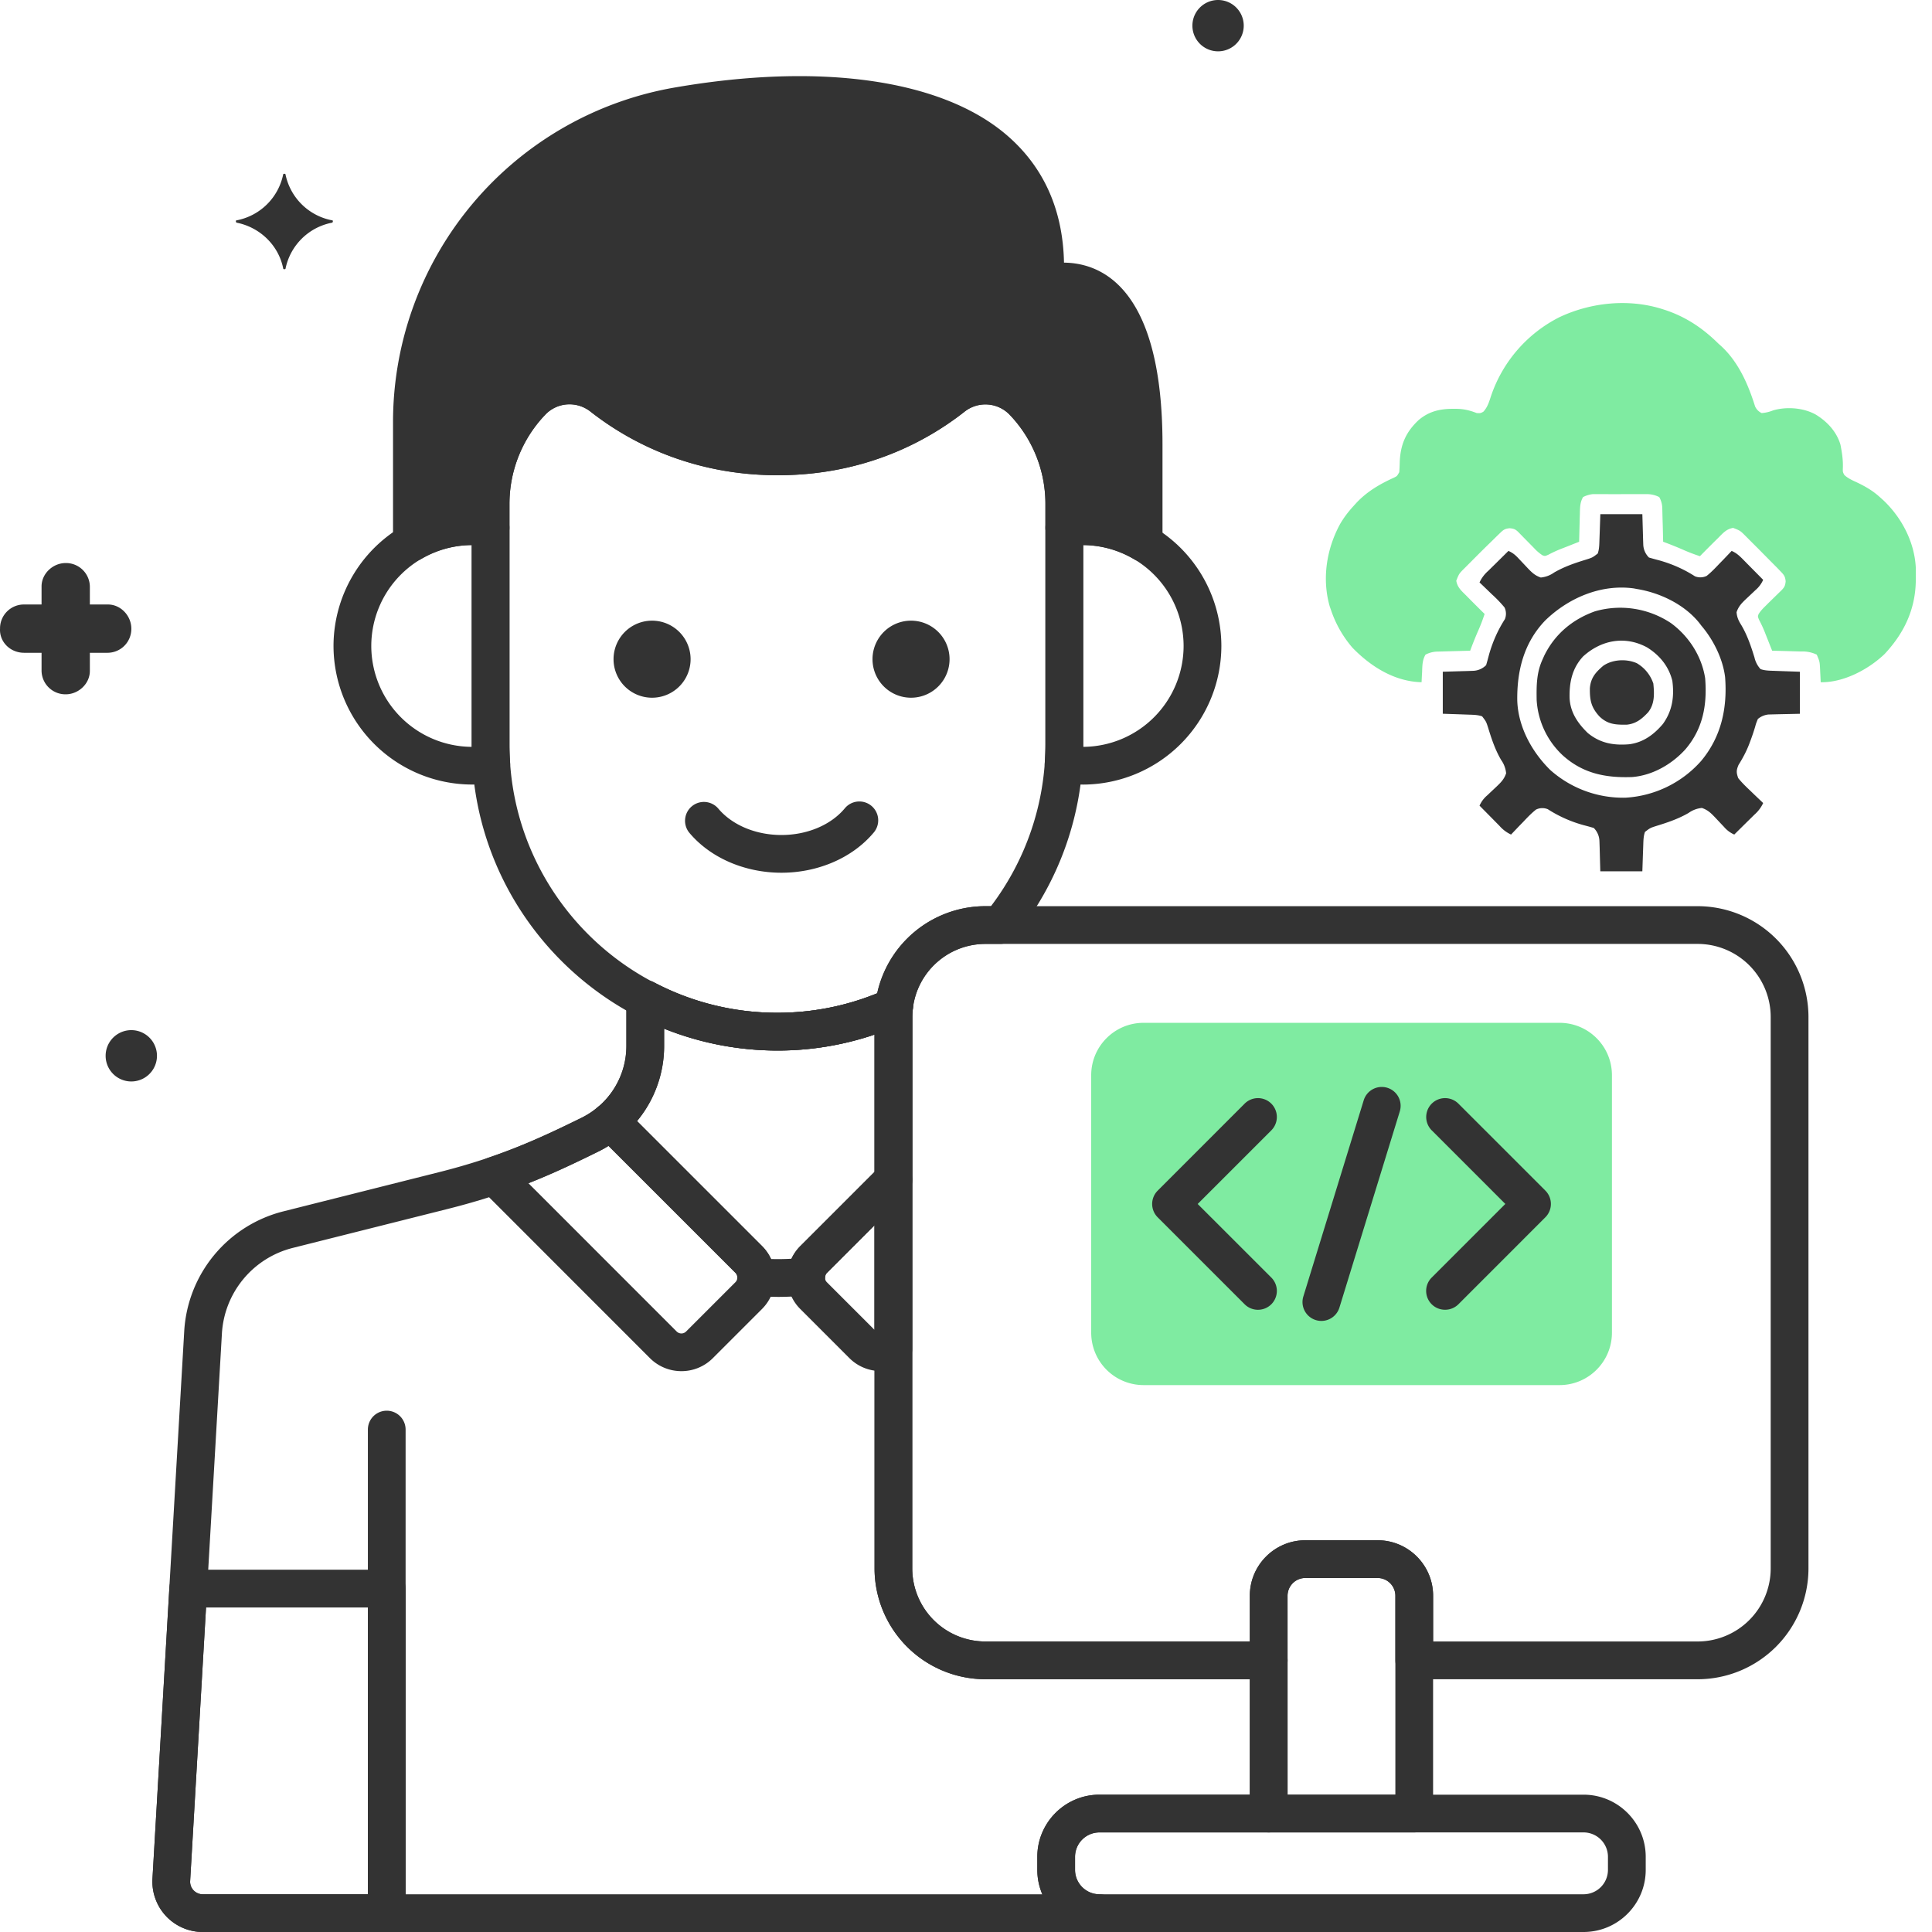
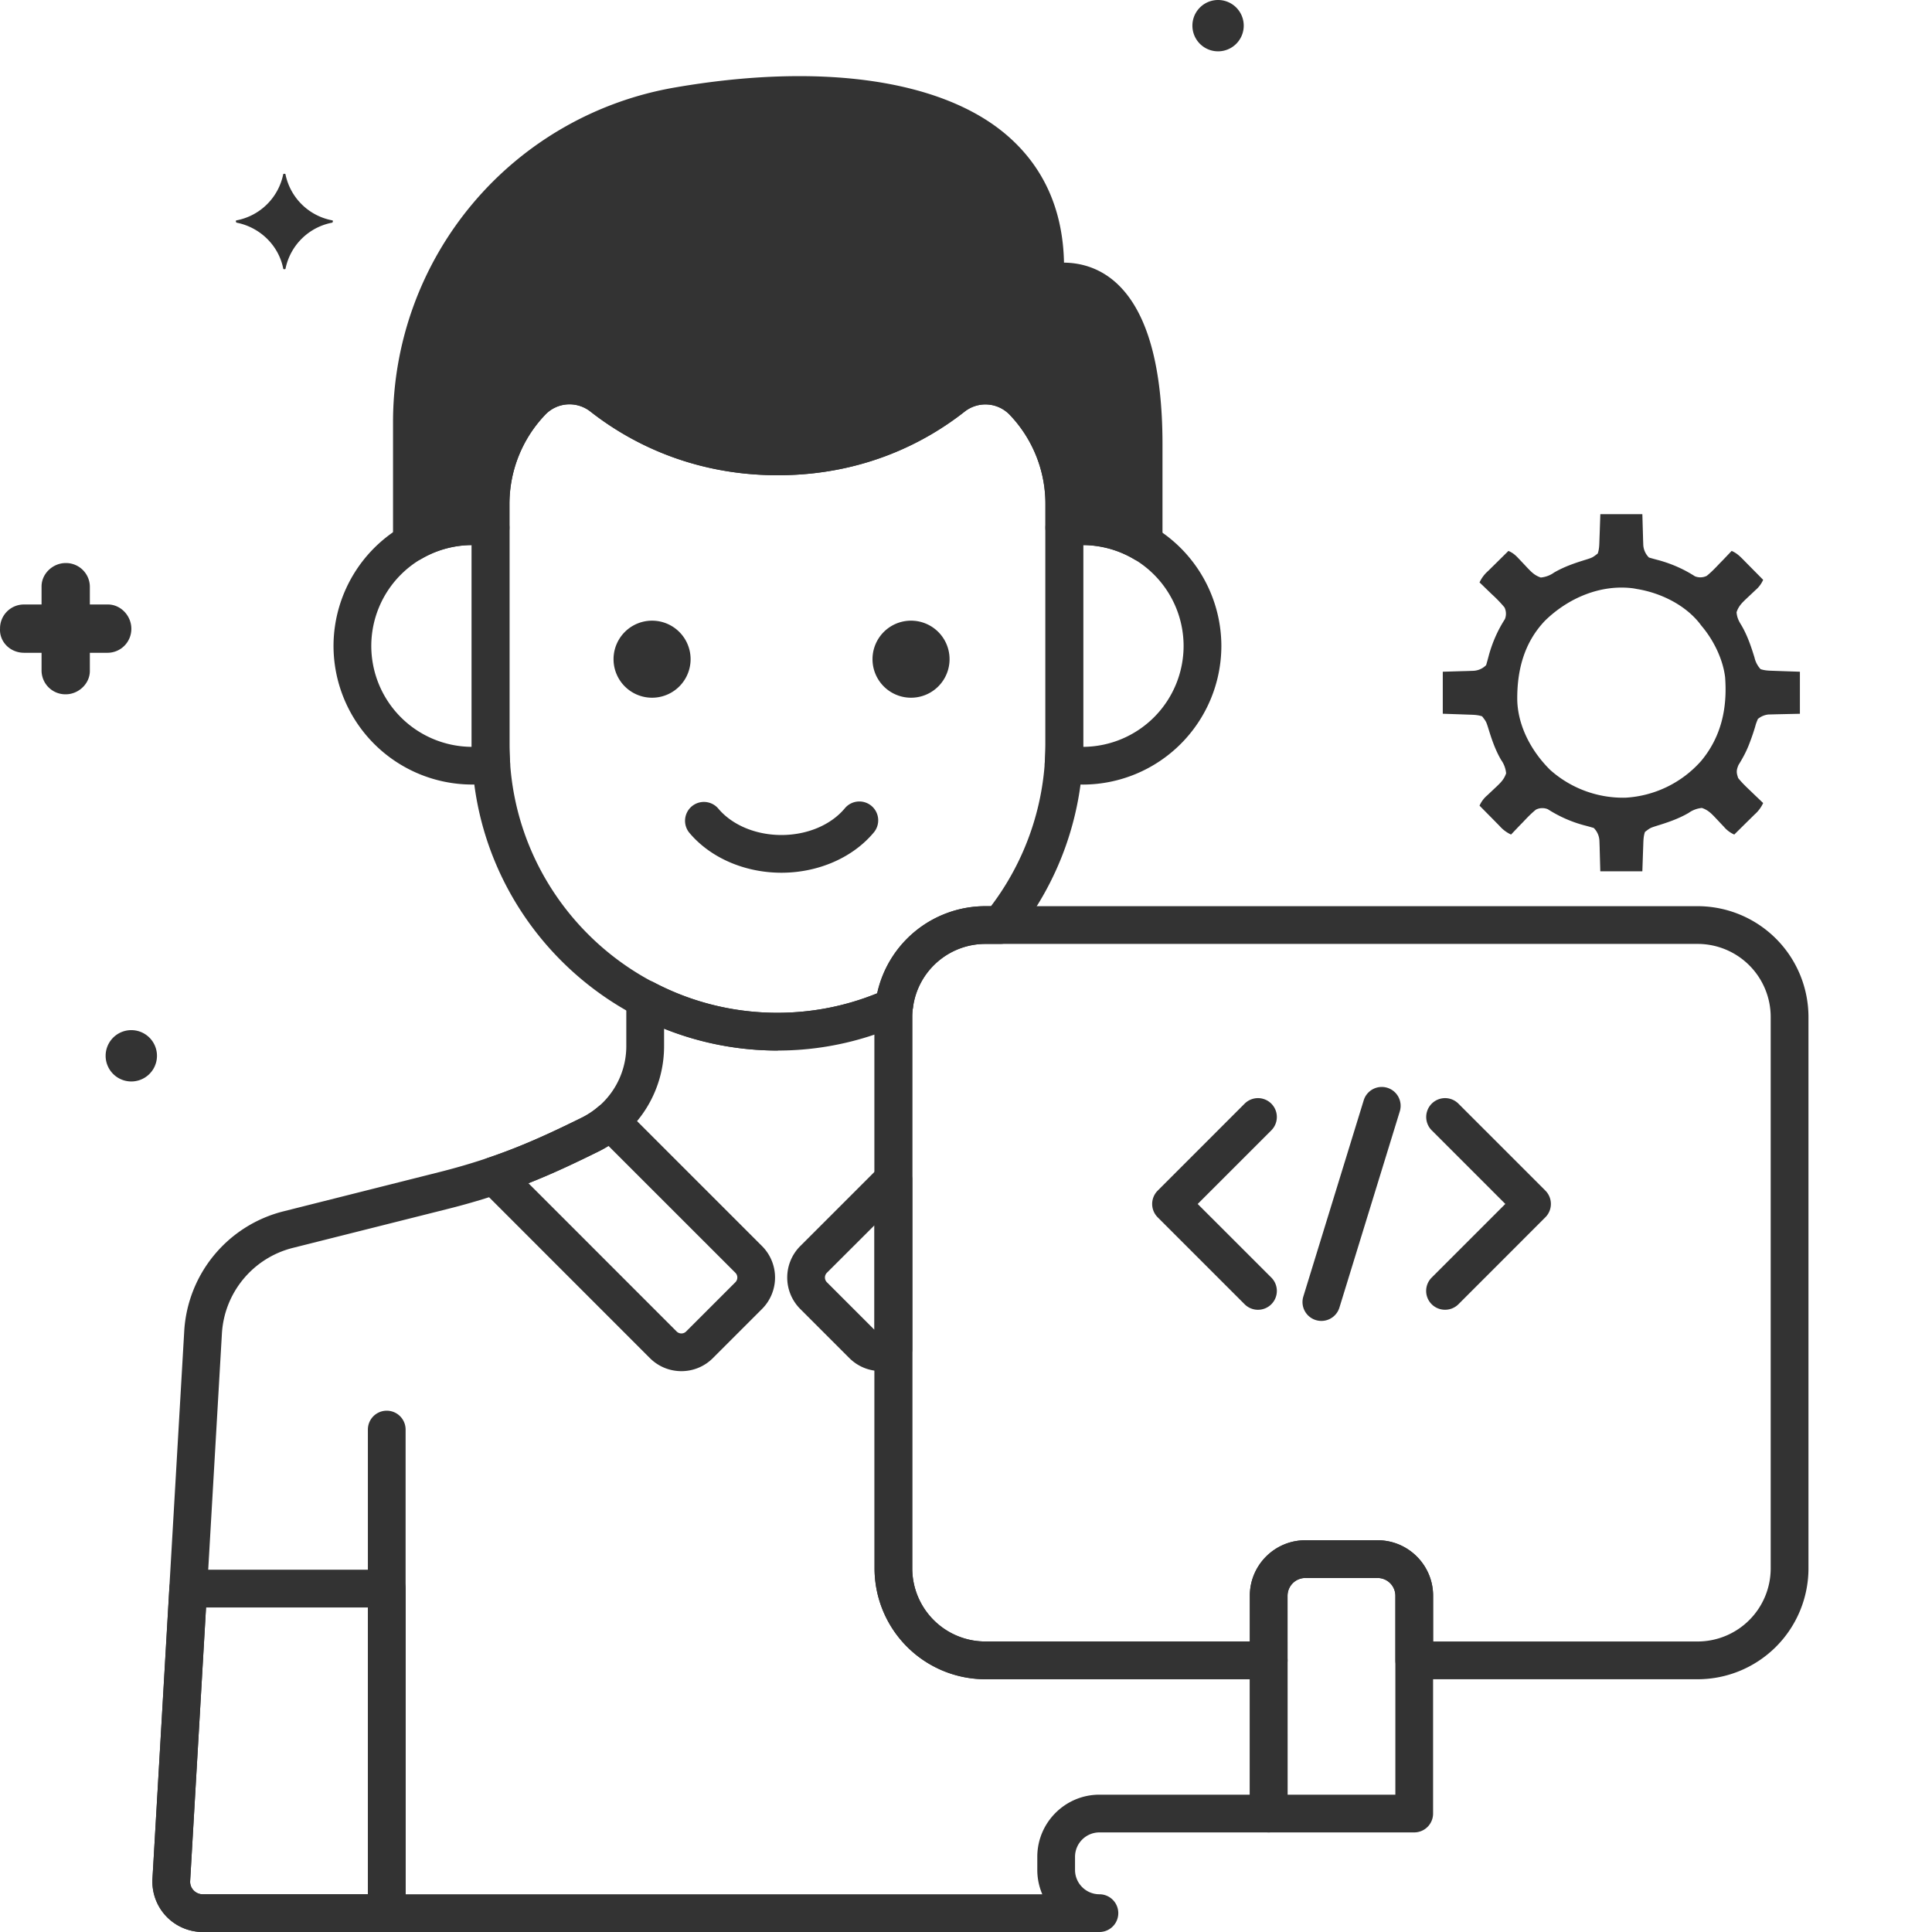
<svg xmlns="http://www.w3.org/2000/svg" width="51" height="51" fill="none">
  <path d="M28.06 7.431a.469.469 0 01-.477-.449c-.057-4.22-4.876-5.012-9.674-4.183a8.484 8.484 0 00-7.042 8.358v3.166a3.142 3.142 0 012.077-.394v-.623a3.92 3.92 0 011.082-2.702l.003-.002a1.387 1.387 0 011.861-.127c.896.702 2.449 1.572 4.635 1.572 2.18 0 3.725-.866 4.617-1.567a1.387 1.387 0 011.865.125 3.916 3.916 0 011.082 2.701v.623a3.141 3.141 0 012.094.405v-2.6c0-3.778-1.365-4.303-2.123-4.303z" fill="#333" />
-   <path d="M41.168 36.563h-10.98a1.383 1.383 0 01-1.383-1.383v-6.797c0-.764.619-1.383 1.382-1.383h10.981c.764 0 1.383.619 1.383 1.383v6.797c0 .763-.62 1.383-1.383 1.383z" fill="#7FEBA1" />
  <path d="M29.023 51H5.352c-.364 0-.716-.152-.966-.416a1.334 1.334 0 01-.362-.987l.838-14.437a3.47 3.47 0 012.63-3.186l4.099-1.032c1.6-.402 2.65-.888 3.76-1.436a2.105 2.105 0 001.182-1.9v-1.232a.498.498 0 01.73-.442 6.955 6.955 0 003.257.803c.997 0 1.964-.208 2.875-.617a.498.498 0 01.7.51c-.01.08-.014.15-.014.217v14.558a1.93 1.93 0 001.928 1.928h7.482c.275 0 .498.223.498.498v4.044a.498.498 0 01-.498.498h-4.47a.645.645 0 00-.643.644v.345c0 .355.288.644.644.644a.498.498 0 110 .996zM17.53 27.151v.455a3.094 3.094 0 01-1.737 2.793c-1.163.574-2.264 1.083-3.958 1.51l-4.1 1.031a2.48 2.48 0 00-1.878 2.277L5.02 49.654a.328.328 0 00.09.246c.064.067.15.104.242.104h22.162a1.632 1.632 0 01-.132-.644v-.345c0-.904.736-1.64 1.64-1.64h3.971v-3.048H26.01a2.928 2.928 0 01-2.924-2.924V27.31a7.95 7.95 0 01-2.565.422 8.043 8.043 0 01-2.991-.58z" fill="#333" />
  <path d="M10.209 50.815a.498.498 0 01-.498-.498v-12.58a.498.498 0 11.996 0v12.58a.498.498 0 01-.498.498zm10.419-27.777c-.97 0-1.879-.395-2.433-1.057a.498.498 0 01.763-.64c.368.439.992.701 1.67.701.677 0 1.302-.262 1.67-.701a.498.498 0 11.763.64c-.555.662-1.465 1.057-2.433 1.057zm3.421-4.62a1.017 1.017 0 100-2.034 1.017 1.017 0 000 2.034zm-6.836 0a1.017 1.017 0 100-2.034 1.017 1.017 0 000 2.034zm15.995 16.157a.497.497 0 01-.353-.146l-2.295-2.295a.498.498 0 010-.704l2.295-2.296a.498.498 0 11.705.704l-1.944 1.944 1.944 1.943a.498.498 0 01-.352.85zm4.939-.001a.497.497 0 01-.353-.85l1.943-1.943-1.943-1.943a.498.498 0 11.705-.704l2.295 2.295a.498.498 0 010 .704l-2.295 2.296a.497.497 0 01-.352.145zm-3.266.295a.498.498 0 01-.476-.645l1.594-5.18a.498.498 0 11.952.294l-1.594 5.18a.498.498 0 01-.476.351zM8.772 5.817a1.553 1.553 0 01-1.236-1.215c0-.02-.06-.02-.06 0a1.553 1.553 0 01-1.234 1.215c-.02 0-.02.04 0 .06.617.12 1.115.598 1.235 1.215 0 .02.06.02.06 0a1.553 1.553 0 011.235-1.215c.02-.02.02-.06 0-.06zM.639 17.232h.458v.459a.63.63 0 00.637.637c.339 0 .638-.279.638-.617v-.479h.458a.63.63 0 00.637-.637c0-.339-.279-.638-.617-.638h-.478V15.5a.63.63 0 00-.638-.637c-.338 0-.637.279-.637.617v.477H.639a.63.63 0 00-.638.638c-.02.339.259.637.638.637-.02 0-.02 0 0 0zm2.827 11.316a.677.677 0 100-1.355.677.677 0 000 1.355zM32.154 1.355a.677.677 0 100-1.355.677.677 0 000 1.355z" fill="#333" />
-   <path d="M20.523 27.731c-4.45 0-8.07-3.62-8.07-8.07v-6.355c0-1.14.433-2.22 1.22-3.045a1.881 1.881 0 012.531-.178c.854.668 2.299 1.465 4.328 1.465 2.024 0 3.461-.794 4.31-1.46a1.88 1.88 0 012.532.172 4.394 4.394 0 011.22 3.046v6.355a8.074 8.074 0 01-1.806 5.072.498.498 0 01-.387.184h-.388c-.98 0-1.804.736-1.915 1.711a.498.498 0 01-.29.398 7.96 7.96 0 01-3.285.705zm-5.491-17.058a.875.875 0 00-.636.272 3.405 3.405 0 00-.947 2.361v6.355c0 3.9 3.174 7.074 7.074 7.074.91 0 1.794-.173 2.634-.514a2.923 2.923 0 012.856-2.3h.146a7.073 7.073 0 001.438-4.26v-6.355a3.4 3.4 0 00-.944-2.358.888.888 0 00-1.197-.076c-.971.763-2.615 1.673-4.924 1.673-2.313 0-3.964-.912-4.942-1.678a.903.903 0 00-.558-.194z" fill="#333" />
+   <path d="M20.523 27.731c-4.45 0-8.07-3.62-8.07-8.07v-6.355c0-1.14.433-2.22 1.22-3.045a1.881 1.881 0 012.531-.178c.854.668 2.299 1.465 4.328 1.465 2.024 0 3.461-.794 4.31-1.46a1.88 1.88 0 012.532.172 4.394 4.394 0 011.22 3.046v6.355a8.074 8.074 0 01-1.806 5.072.498.498 0 01-.387.184h-.388c-.98 0-1.804.736-1.915 1.711zm-5.491-17.058a.875.875 0 00-.636.272 3.405 3.405 0 00-.947 2.361v6.355c0 3.9 3.174 7.074 7.074 7.074.91 0 1.794-.173 2.634-.514a2.923 2.923 0 012.856-2.3h.146a7.073 7.073 0 001.438-4.26v-6.355a3.4 3.4 0 00-.944-2.358.888.888 0 00-1.197-.076c-.971.763-2.615 1.673-4.924 1.673-2.313 0-3.964-.912-4.942-1.678a.903.903 0 00-.558-.194z" fill="#333" />
  <path d="M28.581 20.71c-.183 0-.374-.016-.584-.05a.498.498 0 01-.418-.525c.012-.182.018-.333.018-.474v-5.732c0-.246.18-.455.422-.492a3.664 3.664 0 014.222 3.615 3.664 3.664 0 01-3.66 3.659zm.012-6.322v5.327a2.666 2.666 0 002.651-2.664 2.666 2.666 0 00-2.65-2.663zM12.464 20.71a3.664 3.664 0 01-3.66-3.659 3.664 3.664 0 014.223-3.615.498.498 0 01.421.492v5.733c0 .141.006.292.018.474a.498.498 0 01-.417.525 3.63 3.63 0 01-.585.05zm-.012-6.322a2.666 2.666 0 00-2.651 2.664 2.666 2.666 0 002.651 2.663v-5.327z" fill="#333" />
  <path d="M30.189 14.831a.498.498 0 01-.255-.07 2.658 2.658 0 00-1.763-.34.498.498 0 01-.575-.492v-.623a3.4 3.4 0 00-.944-2.358.888.888 0 00-1.196-.076c-.972.763-2.616 1.673-4.925 1.673-2.313 0-3.964-.912-4.942-1.678a.888.888 0 00-1.194.078 3.405 3.405 0 00-.947 2.361v.623a.497.497 0 01-.574.492 2.658 2.658 0 00-1.75.332.499.499 0 01-.749-.43v-3.166a8.963 8.963 0 017.455-8.85c3.804-.656 6.97-.215 8.688 1.211 1.011.84 1.54 1.989 1.569 3.415.98.009 2.6.653 2.6 4.8v2.6a.498.498 0 01-.498.498zm-1.596-1.439c.373.001.743.06 1.098.174v-1.832c0-2.418-.593-3.805-1.625-3.805a.969.969 0 01-.975-.94c-.015-1.141-.422-2.051-1.21-2.705C24.39 3.044 21.517 2.682 18 3.29a7.97 7.97 0 00-6.629 7.868v2.404c.35-.11.714-.168 1.081-.169v-.086c0-1.14.433-2.22 1.22-3.045a1.881 1.881 0 012.531-.178c.854.668 2.299 1.465 4.328 1.465 2.025 0 3.461-.794 4.31-1.46a1.88 1.88 0 012.532.172 4.394 4.394 0 011.22 3.046v.086zM17.987 36.195c-.3 0-.6-.114-.83-.343l-4.464-4.465a.498.498 0 01.192-.823c.862-.293 1.583-.622 2.469-1.058.153-.076.3-.173.436-.29a.498.498 0 01.675.027l3.651 3.651a1.174 1.174 0 010 1.659l-1.3 1.3a1.169 1.169 0 01-.829.342zm-.125-1.047c.07.069.181.069.25 0l1.3-1.3a.177.177 0 000-.25l-3.35-3.349a3.043 3.043 0 01-.268.15c-.66.326-1.236.595-1.845.835l3.913 3.914zm5.389 1.045c-.303 0-.603-.117-.827-.34l-1.3-1.3a1.174 1.174 0 010-1.659l2.107-2.106a.498.498 0 01.85.352v4.469c0 .18-.097.345-.254.433-.18.102-.378.151-.576.151zm-.166-3.85l-1.257 1.255a.177.177 0 000 .25l1.257 1.257v-2.763zM10.209 51H5.352c-.363 0-.715-.152-.965-.416a1.333 1.333 0 01-.362-.987l.447-7.69a.498.498 0 01.497-.47h5.24c.275 0 .498.223.498.498v8.567a.498.498 0 01-.498.498zm-4.77-8.566l-.42 7.22a.328.328 0 00.091.246c.064.067.15.104.242.104h4.359v-7.57H5.439z" fill="#333" />
-   <path d="M20.523 34.234a8.46 8.46 0 01-.595-.023.498.498 0 01-.463-.49.173.173 0 00-.051-.122l-3.651-3.651a.498.498 0 01.03-.731c.472-.404.744-.991.744-1.61v-1.233a.498.498 0 01.73-.441 6.955 6.955 0 003.256.802c.998 0 1.965-.208 2.877-.617a.497.497 0 01.699.51c-.01.08-.014.151-.014.218v4.294a.498.498 0 01-.146.352L21.833 33.6a.175.175 0 00-.05.118.498.498 0 01-.45.477 8.59 8.59 0 01-.81.04zm-.168-.999c.188.005.358.002.54-.007.057-.123.135-.236.233-.334l1.96-1.96v-3.625a7.951 7.951 0 01-2.565.422c-1.021 0-2.041-.2-2.99-.58v.455a3.11 3.11 0 01-.717 1.986l3.302 3.302c.1.1.18.216.237.341zM41.802 51H29.023c-.904 0-1.64-.736-1.64-1.64v-.345c0-.904.736-1.64 1.64-1.64h12.78c.904 0 1.64.736 1.64 1.64v.345c0 .904-.736 1.64-1.64 1.64zm-12.779-2.629a.645.645 0 00-.644.644v.345c0 .355.289.644.644.644h12.78a.645.645 0 00.643-.644v-.345a.645.645 0 00-.644-.644H29.023z" fill="#333" />
  <path d="M44.814 44.328h-7.48a.498.498 0 01-.499-.498v-1.706a.47.47 0 00-.468-.469h-1.909a.47.47 0 00-.469.469v1.706a.498.498 0 01-.498.498h-7.48a2.928 2.928 0 01-2.925-2.925V26.846a2.928 2.928 0 012.924-2.925h18.804a2.928 2.928 0 012.925 2.925v14.557a2.928 2.928 0 01-2.925 2.925zm-6.983-.997h6.983a1.93 1.93 0 001.928-1.928V26.846a1.93 1.93 0 00-1.928-1.929H26.01a1.93 1.93 0 00-1.928 1.928v14.558a1.93 1.93 0 001.928 1.928h6.983v-1.207c0-.808.657-1.465 1.465-1.465h1.909c.807 0 1.464.657 1.464 1.465v1.207z" fill="#333" />
  <path d="M37.332 48.371H33.49a.498.498 0 01-.498-.498v-5.75c0-.807.657-1.464 1.465-1.464h1.908c.808 0 1.465.657 1.465 1.465v5.75a.498.498 0 01-.498.497zm-3.344-.996h2.846v-5.251a.47.47 0 00-.469-.469h-1.908a.47.47 0 00-.47.469l.001 5.251z" fill="#333" />
-   <path d="M43.903 8.166l.068.022c.543.183.983.48 1.388.88l.075.067c.455.419.714 1.01.895 1.591a.355.355 0 00.174.178.956.956 0 00.3-.07c.356-.104.795-.072 1.12.105.305.183.557.452.66.797.04.204.072.405.064.613-.003.111-.003.111.04.191.099.09.213.14.333.195.223.107.418.219.602.387l.094.084c.491.465.828 1.115.857 1.798a10.426 10.426 0 01-.001.343c-.015.752-.314 1.373-.824 1.918-.426.408-1.086.756-1.686.744l-.005-.115-.008-.151-.003-.076c-.01-.201-.01-.201-.088-.386a.86.86 0 00-.41-.083l-.136-.004-.14-.004a81.603 81.603 0 00-.492-.013l-.024-.06a221.95 221.95 0 00-.108-.273l-.038-.095a3.222 3.222 0 00-.173-.383c-.038-.09-.038-.09-.015-.155.054-.086.116-.15.188-.22l.084-.084.088-.086.173-.169.077-.075c.077-.082.093-.118.105-.231-.013-.134-.046-.172-.139-.268l-.086-.09a96.85 96.85 0 01-.485-.49 58.831 58.831 0 01-.29-.29l-.053-.053c-.145-.146-.145-.146-.333-.22-.179.03-.266.136-.392.262l-.06.059c-.143.141-.284.283-.425.426a4.517 4.517 0 01-.447-.171 9.513 9.513 0 00-.524-.21 113.882 113.882 0 01-.01-.42 33.548 33.548 0 01-.01-.349l-.003-.124a.617.617 0 00-.08-.286.71.71 0 00-.344-.078h-.545a51.363 51.363 0 01-.574 0h-.292a.713.713 0 00-.256.078c-.077.132-.08.26-.084.41 0 .045-.002.09-.004.136l-.003.141-.004.143-.009.349-.06.024-.273.108-.095.037a3.222 3.222 0 00-.383.173c-.09.039-.09.039-.156.016a1.182 1.182 0 01-.22-.188l-.083-.085-.086-.087-.17-.173-.075-.077c-.08-.078-.117-.093-.23-.105-.135.012-.172.045-.268.138l-.09.087a96.85 96.85 0 01-.098.097l-.108.105a34.48 34.48 0 00-.462.46l-.113.113-.053.053c-.146.145-.146.145-.22.333.03.178.137.266.263.392l.059.06c.14.142.283.284.426.425a4.543 4.543 0 01-.171.446 9.512 9.512 0 00-.21.524 126.538 126.538 0 01-.563.015l-.206.006-.125.003a.72.72 0 00-.285.08c-.086.142-.084.3-.09.462l-.005.078-.009.188c-.713-.018-1.335-.409-1.82-.906a2.966 2.966 0 01-.571-1 41.328 41.328 0 00-.034-.097c-.208-.726-.084-1.514.272-2.169.1-.173.216-.325.35-.472l.08-.088c.283-.303.623-.5.998-.67.078-.039.078-.039.136-.143.007-.093.011-.184.013-.277.02-.458.165-.787.5-1.1.27-.227.555-.294.897-.295h.085c.204.001.36.038.55.112.098.005.098.005.173-.034.12-.126.16-.286.215-.447a3.636 3.636 0 011.795-2.05c.84-.396 1.848-.496 2.738-.207z" fill="#7FEBA1" />
  <path d="M42.245 13.573h1.109l.017.577.003.11.004.112a.507.507 0 00.15.345c.087.026.175.05.264.073.335.093.656.233.949.422a.38.38 0 00.311-.01c.126-.1.234-.215.345-.332l.092-.094.222-.233c.127.054.207.13.304.228a77.373 77.373 0 00.19.193l.098.099.24.243a.752.752 0 01-.204.272l-.08.076-.166.156c-.118.113-.198.193-.252.35.01.14.058.235.132.352.156.27.25.548.341.844a.672.672 0 00.16.307c.114.04.228.041.349.045l.11.004.138.005.442.015v1.11l-.6.013-.114.003-.116.003a.512.512 0 00-.28.119c-.048.119-.048.119-.073.21a5.74 5.74 0 01-.125.37l-.027.072c-.076.201-.173.38-.286.562-.059.142-.059.198-.008.345.1.126.215.235.331.345l.095.092.233.222a.903.903 0 01-.228.304l-.094.093-.099.097-.099.098-.243.24a.754.754 0 01-.272-.204l-.076-.08-.156-.166c-.113-.118-.193-.198-.35-.252a.716.716 0 00-.352.132c-.27.156-.548.25-.844.341-.169.054-.169.054-.307.16-.04.114-.041.228-.045.349a63.34 63.34 0 01-.004.11l-.005.138-.015.442h-1.11l-.016-.577c0-.037-.002-.073-.003-.11l-.004-.112a.507.507 0 00-.15-.345 7.394 7.394 0 00-.264-.073 3.413 3.413 0 01-.949-.422.38.38 0 00-.311.01c-.126.1-.235.215-.345.332l-.092.094-.222.233a.901.901 0 01-.304-.228l-.093-.094-.097-.099-.098-.099-.24-.243a.754.754 0 01.204-.272l.08-.076.166-.156c.118-.113.198-.193.252-.349a.716.716 0 00-.132-.353c-.157-.27-.25-.547-.341-.844-.054-.169-.054-.169-.16-.307-.114-.04-.228-.041-.349-.045a28.745 28.745 0 00-.11-.004l-.138-.005-.442-.015v-1.109l.577-.017c.037 0 .073-.002.11-.003l.112-.004a.506.506 0 00.345-.15c.026-.087.05-.175.073-.264.093-.335.233-.656.422-.949a.381.381 0 00-.01-.311 3.4 3.4 0 00-.332-.345l-.094-.091a28.65 28.65 0 00-.233-.223.902.902 0 01.228-.304l.094-.093.099-.097.099-.098.243-.24c.116.05.187.112.272.204l.076.08.156.166c.113.118.193.198.349.252a.715.715 0 00.353-.132c.27-.156.547-.25.844-.341.169-.054.169-.054.307-.16.04-.114.041-.228.045-.348a67.27 67.27 0 01.009-.25l.015-.441zm-1.456 2.807c-.56.583-.747 1.323-.737 2.111.022.693.381 1.35.868 1.832a2.89 2.89 0 001.989.734 2.885 2.885 0 001.997-.97c.533-.638.696-1.4.632-2.216-.06-.482-.31-.984-.624-1.352l-.05-.066c-.392-.494-1.037-.804-1.649-.904l-.09-.017c-.865-.117-1.725.253-2.336.848z" fill="#333" />
-   <path d="M44.111 16.45c.473.348.81.872.901 1.455.055.699-.055 1.325-.517 1.87-.357.397-.87.694-1.41.737-.7.025-1.3-.092-1.833-.573a2.17 2.17 0 01-.688-1.46c-.006-.372-.005-.714.15-1.059l.05-.112c.279-.568.742-.956 1.337-1.17a2.41 2.41 0 012.01.312zm-2.313.87c-.297.315-.373.687-.365 1.101.017.382.214.67.482.93.327.268.677.33 1.089.296.371-.046.657-.257.893-.537.249-.346.303-.72.249-1.135-.092-.383-.335-.678-.665-.884-.575-.313-1.2-.203-1.683.23z" fill="#333" />
-   <path d="M43.208 17.507a.981.981 0 01.436.537c.027.271.038.541-.14.762-.166.175-.317.299-.563.324-.295.003-.5-.008-.717-.215-.221-.24-.26-.428-.255-.752.024-.272.151-.416.354-.589.245-.169.613-.188.885-.067z" fill="#333" />
</svg>